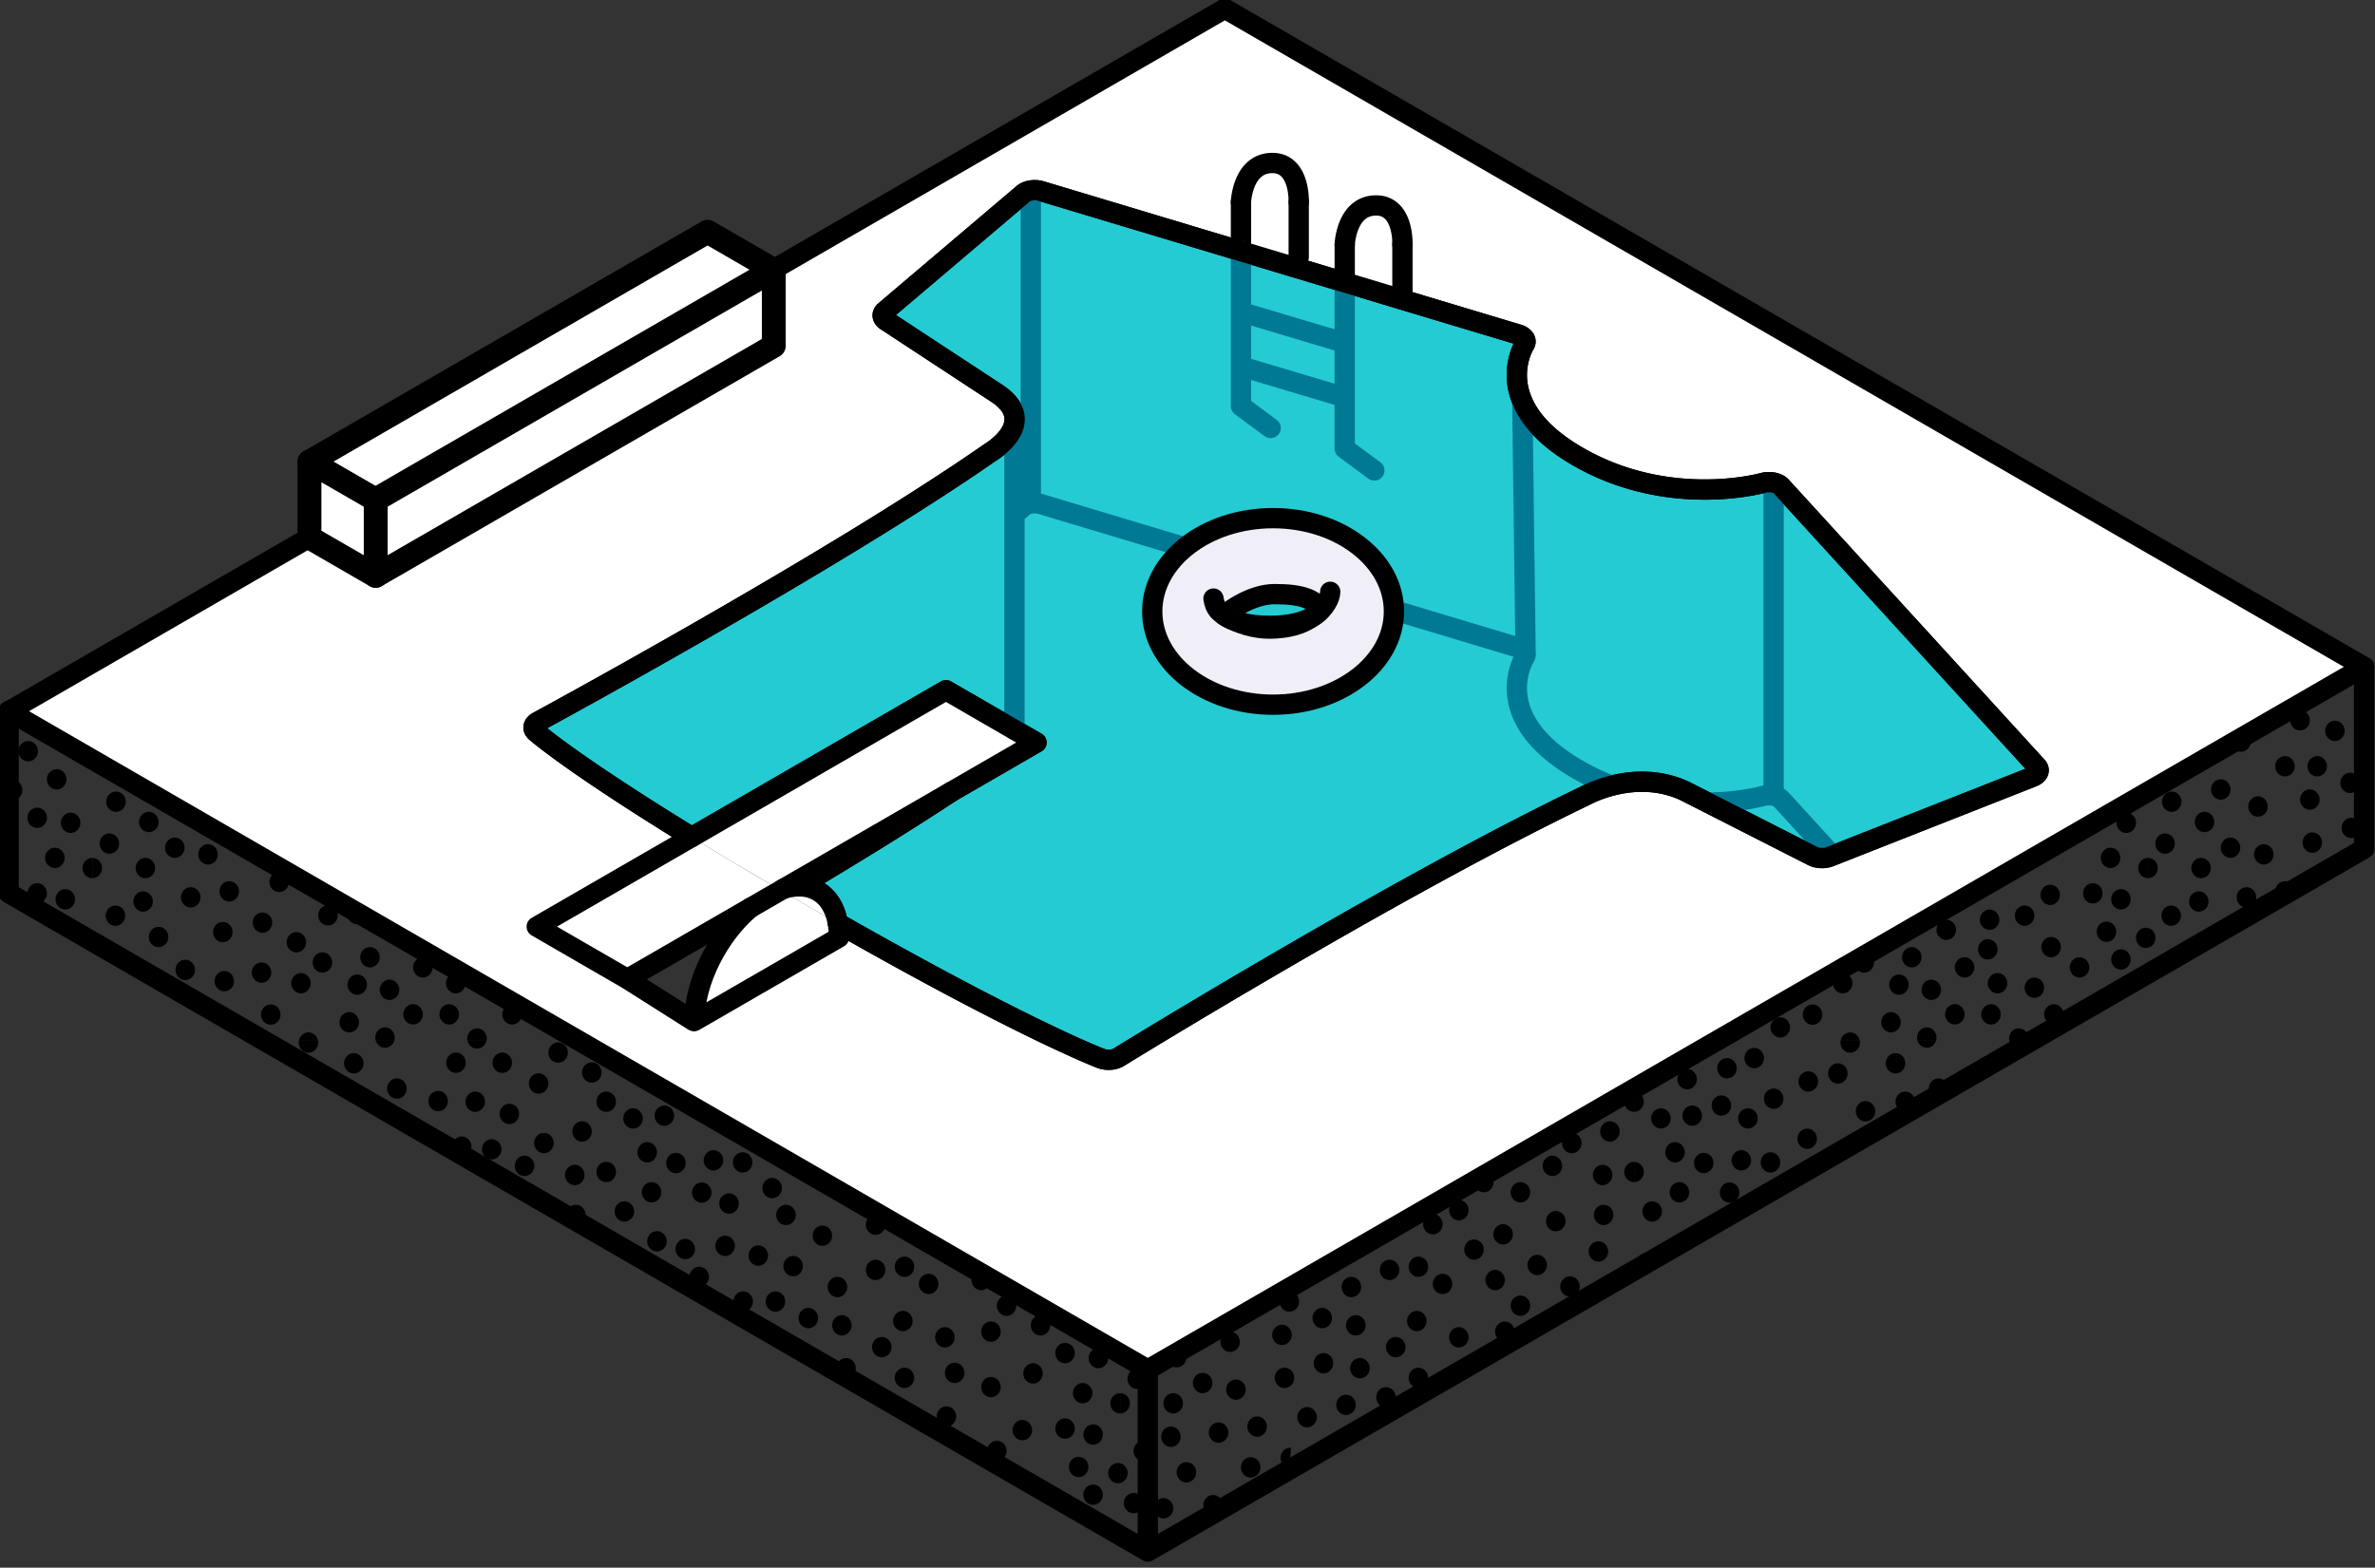
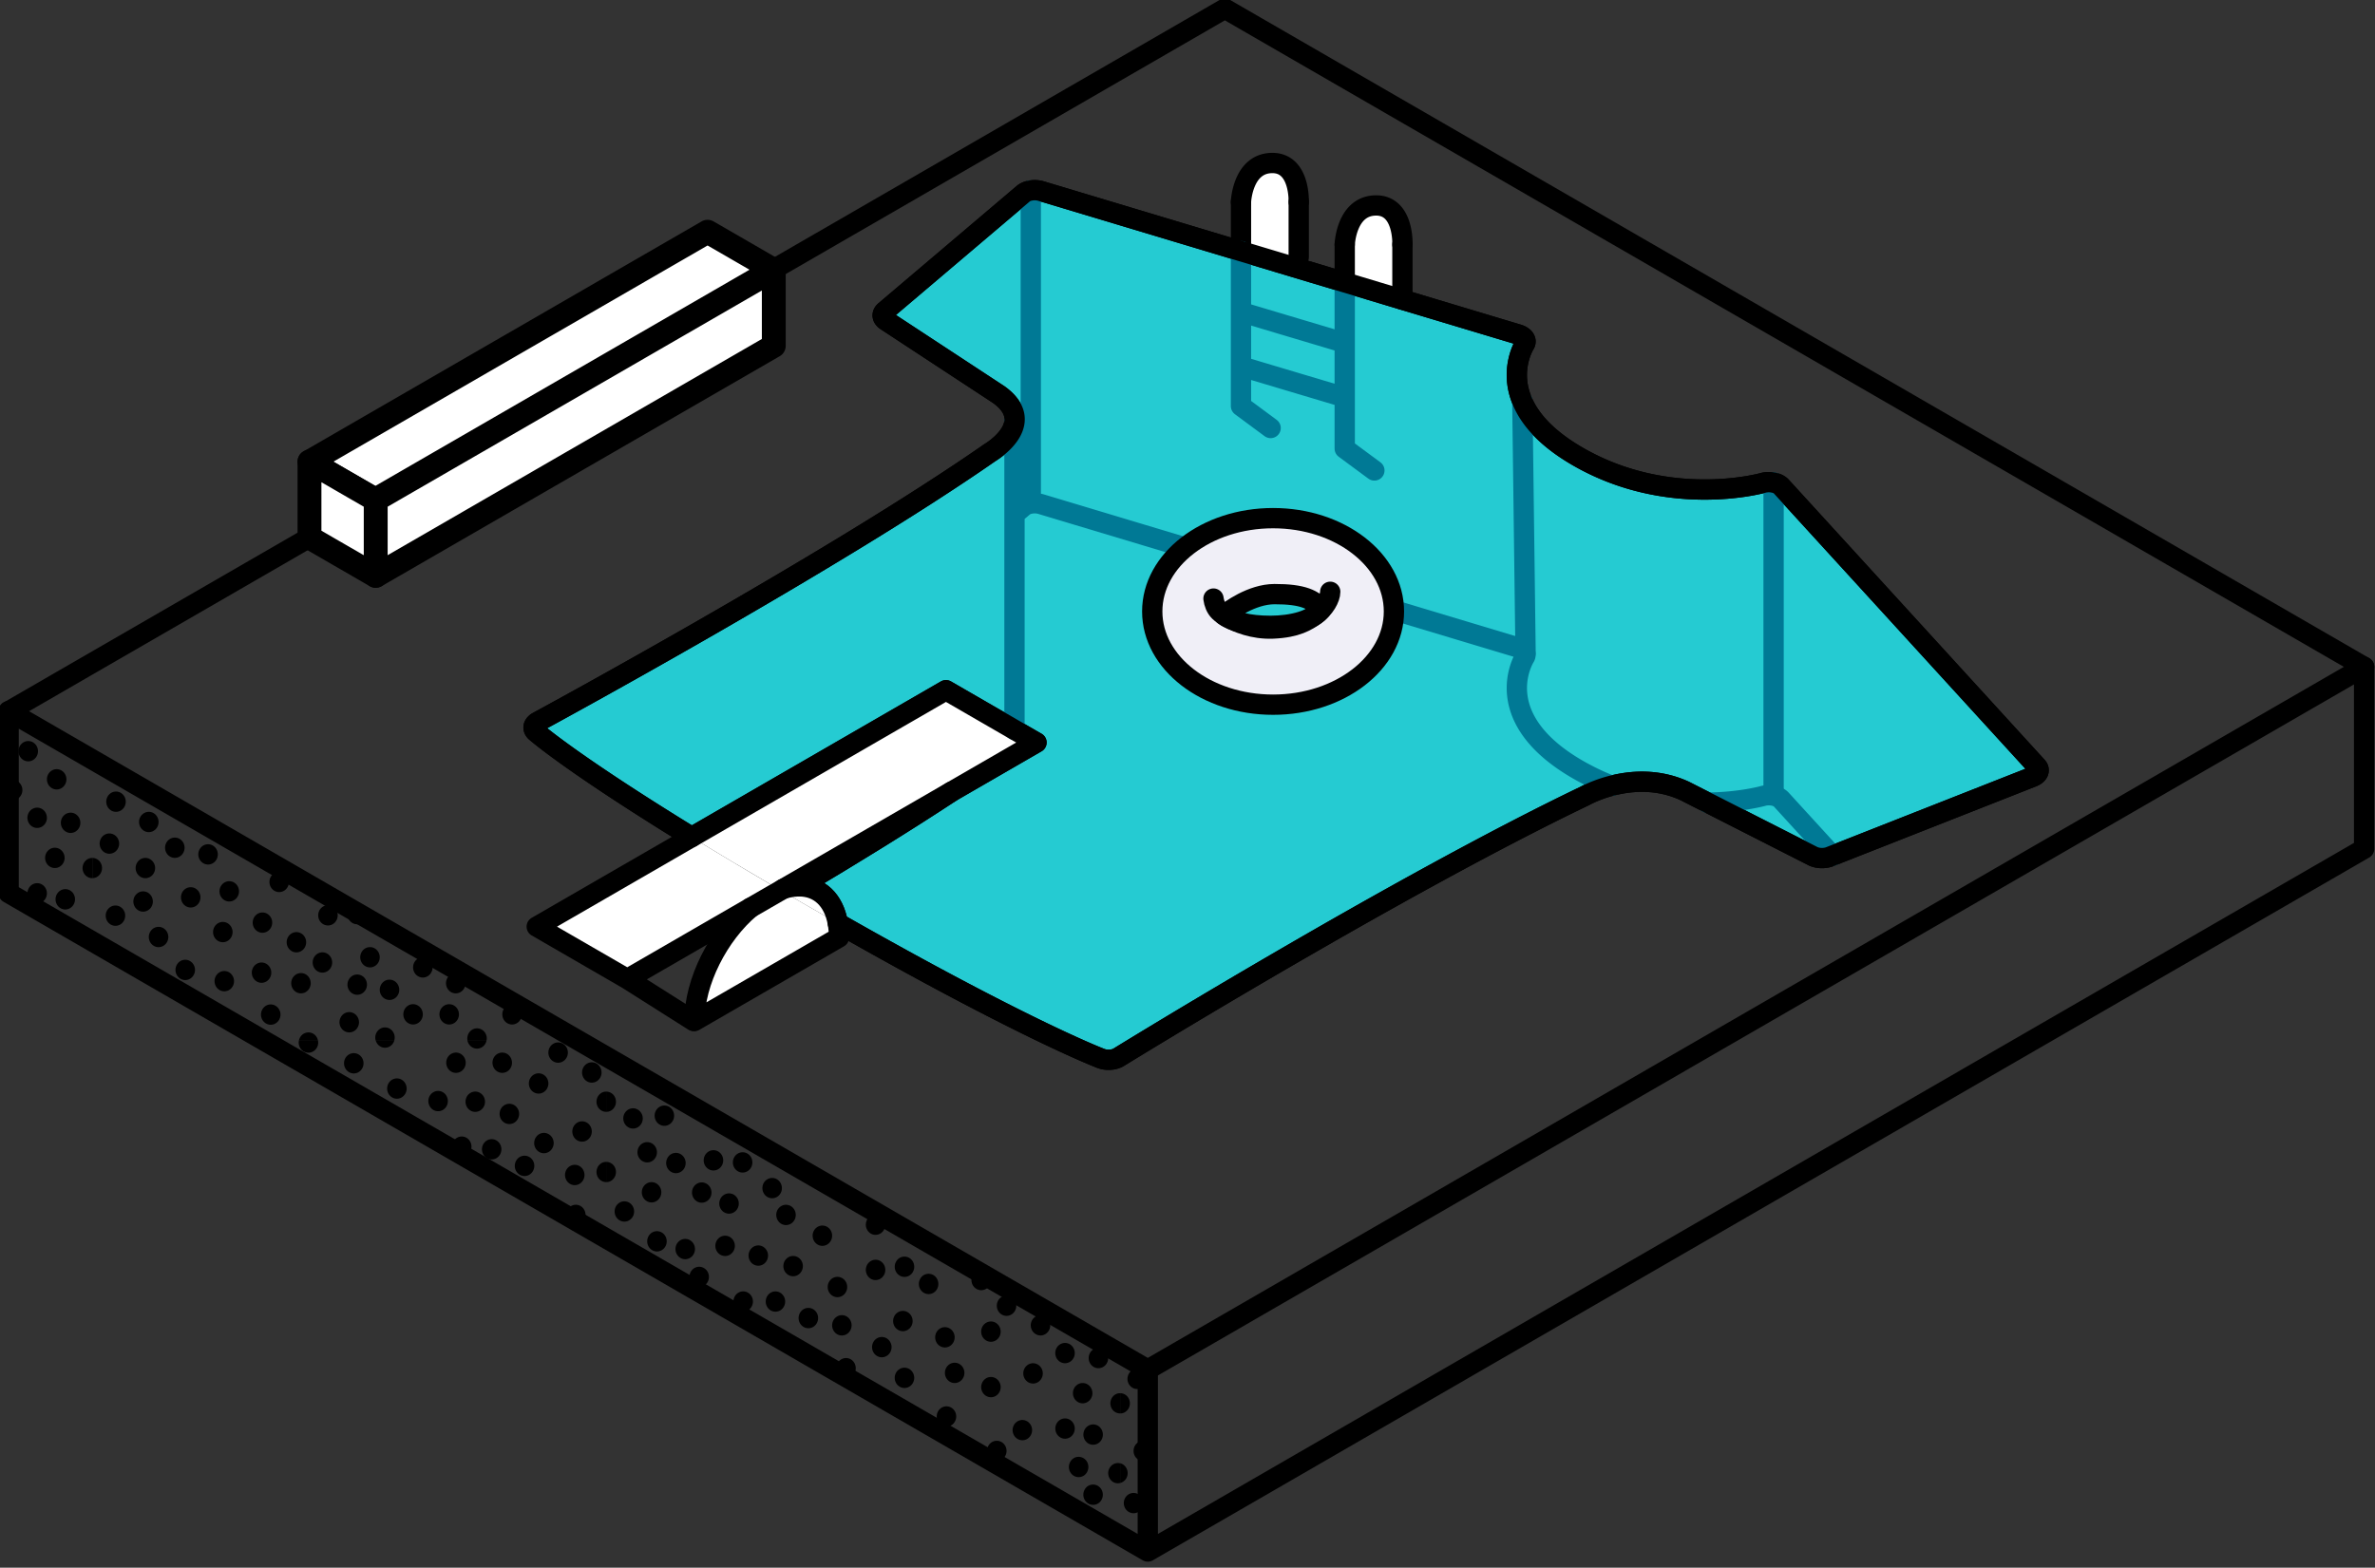
<svg xmlns="http://www.w3.org/2000/svg" width="468" height="309" fill="none">
  <rect width="100%" height="100%" fill="#333333" stroke="none" />
  <g clip-path="url(#a)">
    <mask id="b" width="240" height="175" x="226" y="131" maskUnits="userSpaceOnUse" style="mask-type:luminance">
-       <path fill="#fff" d="M226.176 305.816v-35.857l239.681-138.517V167.3" />
-     </mask>
+       </mask>
    <g fill="#000" mask="url(#b)">
      <path d="M446.697 142.058c1.062 0 1.922-.895 1.922-2s-.86-2.001-1.922-2.001c-1.061 0-1.922.896-1.922 2.001s.861 2 1.922 2ZM453.236 143.982c1.062 0 1.922-.895 1.922-2s-.86-2.001-1.922-2.001c-1.061 0-1.922.896-1.922 2.001s.861 2 1.922 2ZM460.1 146.06c1.061 0 1.922-.896 1.922-2.001s-.861-2.001-1.922-2.001c-1.062 0-1.922.896-1.922 2.001s.86 2.001 1.922 2.001ZM465.858 140.058c1.061 0 1.922-.896 1.922-2.001s-.861-2-1.922-2c-1.062 0-1.922.895-1.922 2s.86 2.001 1.922 2.001ZM457.787 132.2c.936-.519 2.101-.162 2.602.817.502.979.154 2.188-.782 2.708-.935.519-2.101.161-2.602-.818-.502-.979-.153-2.188.782-2.707ZM461.818 155.798c-.791-.732-.868-1.992-.162-2.826a1.864 1.864 0 0 1 2.713-.17c.799.732.867 1.992.161 2.826a1.862 1.862 0 0 1-2.712.17ZM453.884 159.102c-.791-.732-.868-1.992-.162-2.827a1.864 1.864 0 0 1 2.713-.17c.8.732.868 1.992.162 2.826a1.863 1.863 0 0 1-2.713.171ZM454.376 167.581c-.791-.732-.867-1.992-.161-2.827a1.863 1.863 0 0 1 2.712-.17c.8.732.868 1.992.162 2.826a1.863 1.863 0 0 1-2.713.171ZM463.34 165.197c1.061 0 1.922-.896 1.922-2.001s-.861-2-1.922-2c-1.062 0-1.922.895-1.922 2s.86 2.001 1.922 2.001ZM450.26 177.694c1.061 0 1.922-.895 1.922-2s-.861-2.001-1.922-2.001c-1.062 0-1.922.896-1.922 2.001s.86 2 1.922 2ZM446.084 170.407c1.062 0 1.922-.896 1.922-2.001s-.86-2-1.922-2c-1.061 0-1.922.895-1.922 2s.861 2.001 1.922 2.001ZM434.408 164.022c1.062 0 1.922-.896 1.922-2 0-1.105-.86-2.001-1.922-2.001-1.061 0-1.922.896-1.922 2.001 0 1.104.861 2 1.922 2ZM446.195 157.459c.799.723.885 1.983.196 2.817a1.863 1.863 0 0 1-2.705.205c-.799-.724-.884-1.984-.195-2.818a1.862 1.862 0 0 1 2.704-.204ZM438.865 154.096c.799.723.884 1.983.196 2.818a1.863 1.863 0 0 1-2.705.204c-.799-.724-.884-1.984-.195-2.818a1.862 1.862 0 0 1 2.704-.204ZM433.898 148.86c.493.979.136 2.188-.799 2.707-.936.52-2.101.145-2.594-.825-.493-.971-.136-2.188.799-2.708.936-.519 2.101-.144 2.594.826ZM457.873 149.524c.799.724.884 1.984.195 2.818a1.862 1.862 0 0 1-2.704.204c-.799-.723-.884-1.983-.196-2.817a1.863 1.863 0 0 1 2.705-.205ZM450.26 153.04c1.061 0 1.922-.895 1.922-2s-.861-2.001-1.922-2.001c-1.062 0-1.922.896-1.922 2.001s.86 2 1.922 2ZM426.754 188.974c.953.485 1.353 1.677.885 2.673-.468.996-1.616 1.405-2.568.919-.953-.485-1.353-1.677-.885-2.673.468-.996 1.616-1.404 2.568-.919ZM436.322 186.693c1.062 0 1.922-.896 1.922-2.001s-.86-2.001-1.922-2.001c-1.061 0-1.922.896-1.922 2.001s.861 2.001 1.922 2.001ZM442.666 178.877c1.062 0 1.922-.895 1.922-2s-.86-2.001-1.922-2.001c-1.061 0-1.922.896-1.922 2.001s.861 2 1.922 2ZM458.323 174.604c-.408-1.022.06-2.188 1.038-2.614l-1.038 2.614ZM439.527 169.096c1.062 0 1.922-.896 1.922-2.001s-.86-2-1.922-2c-1.061 0-1.922.895-1.922 2s.861 2.001 1.922 2.001ZM427.945 160.021c1.062 0 1.922-.896 1.922-2.001s-.86-2-1.922-2c-1.061 0-1.922.895-1.922 2s.861 2.001 1.922 2.001ZM431.992 170.254c.451-1.005 1.591-1.43 2.552-.962.961.468 1.377 1.66.927 2.656-.451.996-1.591 1.43-2.552.962-.961-.468-1.377-1.66-.927-2.656ZM424.893 165.435c.45-1.004 1.59-1.43 2.551-.962.961.468 1.378 1.66.927 2.656-.451.996-1.59 1.431-2.551.962-.961-.468-1.378-1.66-.927-2.656ZM434.528 179.21a1.857 1.857 0 0 1-2.704-.213c-.689-.843-.604-2.103.204-2.818a1.862 1.862 0 0 1 2.704.213c.689.843.604 2.102-.204 2.818ZM427.834 182.487c1.062 0 1.922-.896 1.922-2.001 0-1.104-.86-2-1.922-2-1.061 0-1.922.896-1.922 2 0 1.105.861 2.001 1.922 2.001ZM439.911 145.191c.528-.962 1.693-1.294 2.62-.749s1.241 1.771.723 2.724c-.519.954-1.693 1.294-2.62.749-.927-.544-1.241-1.77-.723-2.724ZM424.151 172.876c.944-.511 1.31-1.711.825-2.699a1.896 1.896 0 0 0-1.701-1.073v3.985c.298 0 .596-.06.885-.213h-.009ZM424.416 185.986c.595-.911.374-2.154-.502-2.784a1.816 1.816 0 0 0-.646-.289v3.882c.45-.111.867-.384 1.148-.809ZM355.623 201.182c-.629-.886-.459-2.137.392-2.801.85-.664 2.049-.477 2.687.409a2.053 2.053 0 0 1-.391 2.8c-.851.664-2.05.477-2.688-.408ZM349.27 203.71c-.63-.885-.459-2.137.391-2.801.85-.664 2.05-.476 2.687.409.638.885.46 2.137-.391 2.801-.85.664-2.049.476-2.687-.409ZM406.096 167.197c1.061 0 1.922-.895 1.922-2s-.861-2.001-1.922-2.001c-1.062 0-1.922.896-1.922 2.001s.86 2 1.922 2ZM398.953 182.487c1.062 0 1.922-.896 1.922-2.001 0-1.104-.86-2-1.922-2-1.061 0-1.922.896-1.922 2 0 1.105.861 2.001 1.922 2.001ZM404.174 188.685c1.061 0 1.922-.896 1.922-2.001s-.861-2.001-1.922-2.001c-1.062 0-1.922.896-1.922 2.001s.86 2.001 1.922 2.001ZM405.74 177.226c-.451 1.004-1.59 1.43-2.551.962-.961-.468-1.378-1.66-.927-2.656.451-.996 1.59-1.43 2.551-.962.961.468 1.378 1.66.927 2.656ZM390.158 188.319c-.629-.886-.459-2.137.392-2.801.85-.664 2.049-.477 2.687.408a2.054 2.054 0 0 1-.391 2.801c-.851.664-2.05.477-2.688-.408ZM390.516 182.478c-.629-.885-.459-2.136.391-2.8.851-.664 2.05-.477 2.688.408.637.886.459 2.137-.392 2.801-.85.664-2.049.477-2.687-.409ZM383.67 201.131c-.629-.886-.459-2.137.391-2.801.851-.664 2.05-.477 2.688.409a2.053 2.053 0 0 1-.391 2.8c-.851.664-2.05.477-2.688-.408ZM385.584 191.877c-.629-.885-.459-2.137.391-2.801.851-.664 2.05-.476 2.688.409a2.054 2.054 0 0 1-.391 2.801c-.851.664-2.05.476-2.688-.409ZM379.028 196.295c-.63-.885-.46-2.136.391-2.801.85-.664 2.049-.476 2.687.409a2.054 2.054 0 0 1-.391 2.801c-.85.664-2.05.477-2.687-.409ZM375.038 192.286c.952.485 1.352 1.677.884 2.673-.468.996-1.616 1.404-2.568.919-.953-.485-1.352-1.677-.885-2.673.468-.996 1.616-1.405 2.569-.919ZM373.473 199.701c.953.485 1.352 1.677.885 2.673-.468.996-1.616 1.404-2.569.919-.952-.485-1.352-1.677-.884-2.673.468-.996 1.616-1.405 2.568-.919ZM377.565 186.888c.952.485 1.352 1.677.884 2.673-.467.996-1.615 1.405-2.568.92-.952-.485-1.352-1.677-.884-2.673.467-.996 1.615-1.405 2.568-.92ZM364.527 192.439c.723.809.68 2.077-.102 2.826a1.868 1.868 0 0 1-2.713-.102c-.723-.809-.68-2.077.102-2.826a1.867 1.867 0 0 1 2.713.102ZM368.746 188.353c.723.808.68 2.077-.102 2.826a1.868 1.868 0 0 1-2.713-.102c-.723-.809-.681-2.077.102-2.827a1.868 1.868 0 0 1 2.713.103ZM384.36 181.482c.952.486 1.352 1.678.884 2.674-.467.996-1.615 1.404-2.568.919-.952-.485-1.352-1.677-.884-2.673.467-.996 1.615-1.405 2.568-.92ZM416.234 178.179c-.485-.979-.12-2.187.824-2.698.944-.511 2.101-.128 2.586.86.485.987.119 2.187-.825 2.698-.944.511-2.101.128-2.585-.86ZM415.4 196.517c.247-1.073 1.276-1.746 2.305-1.49l-2.305 1.49ZM410.697 201.037c.247-1.073 1.276-1.745 2.305-1.49l-2.305 1.49ZM404.719 201.939c1.061 0 1.922-.895 1.922-2s-.861-2.001-1.922-2.001c-1.062 0-1.922.896-1.922 2.001s.86 2 1.922 2ZM400.875 196.687c1.062 0 1.922-.896 1.922-2.001s-.86-2-1.922-2c-1.061 0-1.922.895-1.922 2s.861 2.001 1.922 2.001ZM409.779 192.686c1.062 0 1.922-.896 1.922-2.001s-.86-2-1.922-2c-1.061 0-1.922.895-1.922 2s.861 2.001 1.922 2.001ZM392.328 201.939c1.062 0 1.922-.895 1.922-2s-.86-2.001-1.922-2.001c-1.061 0-1.922.896-1.922 2.001s.861 2 1.922 2ZM393.621 195.801c1.062 0 1.922-.895 1.922-2s-.86-2.001-1.922-2.001c-1.061 0-1.922.896-1.922 2.001s.861 2 1.922 2ZM416.676 184.785a1.876 1.876 0 0 1-2.67.52c-.876-.622-1.098-1.865-.502-2.784a1.868 1.868 0 0 1 2.67-.519c.876.621 1.097 1.864.502 2.783ZM419.526 190.251a1.876 1.876 0 0 1-2.671.519c-.876-.621-1.097-1.864-.502-2.783a1.87 1.87 0 0 1 2.671-.52c.876.622 1.097 1.865.502 2.784ZM381.222 203.319c-.629-.886-1.837-1.073-2.687-.409a2.052 2.052 0 0 0-.714 2.094h3.708a2.036 2.036 0 0 0-.315-1.685h.008ZM365.429 203.702c-.952-.486-2.101-.068-2.568.919-.06.128-.102.256-.136.383h3.716a1.992 1.992 0 0 0-1.012-1.311v.009ZM422.383 169.326c-.944.511-1.31 1.711-.825 2.699a1.895 1.895 0 0 0 1.701 1.072v-3.984c-.298 0-.596.06-.885.213h.009ZM398.247 202.748c-1.029-.255-2.066.417-2.304 1.49a1.99 1.99 0 0 0-.026.775h3.785c.161-1.022-.46-2.018-1.446-2.265h-.009Z" />
      <path d="M421.244 183.73c-.595.911-.374 2.154.502 2.784a1.82 1.82 0 0 0 1.522.289v-3.882a1.889 1.889 0 0 0-2.024.817v-.008ZM415.885 171.097c1.061 0 1.922-.896 1.922-2.001s-.861-2.001-1.922-2.001c-1.062 0-1.922.896-1.922 2.001s.86 2.001 1.922 2.001ZM418.988 164.184c1.062 0 1.922-.896 1.922-2.001s-.86-2-1.922-2c-1.061 0-1.922.895-1.922 2s.861 2.001 1.922 2.001ZM411.496 159.434c.936-.52 2.101-.162 2.602.817.502.979.154 2.188-.782 2.707-.935.519-2.101.162-2.602-.817-.502-.979-.153-2.188.782-2.707ZM413.658 174.57c.799.724.884 1.983.196 2.818a1.863 1.863 0 0 1-2.705.204c-.799-.724-.884-1.983-.195-2.818a1.862 1.862 0 0 1 2.704-.204ZM340.817 237.064c1.061 0 1.922-.895 1.922-2s-.861-2.001-1.922-2.001c-1.062 0-1.922.896-1.922 2.001s.86 2 1.922 2ZM346.192 239.227c1.061 0 1.922-.896 1.922-2.001s-.861-2-1.922-2c-1.062 0-1.922.895-1.922 2s.86 2.001 1.922 2.001ZM359.024 227.07a1.865 1.865 0 0 1 2.705-.221c.799.715.901 1.983.212 2.817a1.87 1.87 0 0 1-2.704.222 2.064 2.064 0 0 1-.213-2.818ZM354.653 223.163a1.865 1.865 0 0 1 2.705-.222c.799.715.901 1.984.212 2.818a1.871 1.871 0 0 1-2.704.221 2.062 2.062 0 0 1-.213-2.817ZM392.744 207.711c.936-.519 2.101-.161 2.602.818.502.979.154 2.188-.782 2.707-.935.519-2.101.162-2.602-.817-.502-.979-.153-2.188.782-2.708ZM382.012 216.565c1.061 0 1.922-.896 1.922-2.001s-.861-2-1.922-2c-1.062 0-1.922.895-1.922 2s.86 2.001 1.922 2.001ZM375.438 219.162c1.061 0 1.922-.896 1.922-2.001s-.861-2.001-1.922-2.001c-1.062 0-1.922.896-1.922 2.001s.86 2.001 1.922 2.001ZM373.516 211.585c1.061 0 1.922-.896 1.922-2.001s-.861-2.001-1.922-2.001c-1.062 0-1.922.896-1.922 2.001s.86 2.001 1.922 2.001ZM367.324 227.028c1.062 0 1.922-.896 1.922-2.001s-.86-2.001-1.922-2.001c-1.061 0-1.922.896-1.922 2.001s.861 2.001 1.922 2.001ZM367.606 221.034c1.061 0 1.922-.895 1.922-2s-.861-2.001-1.922-2.001c-1.062 0-1.922.896-1.922 2.001s.86 2 1.922 2ZM360.836 213.041a2.053 2.053 0 0 1-.077-2.827c.732-.8 1.939-.843 2.713-.076.774.766.808 2.026.077 2.826-.732.8-1.939.843-2.713.077ZM345.672 210.563c1.061 0 1.922-.896 1.922-2 0-1.105-.861-2.001-1.922-2.001-1.062 0-1.922.896-1.922 2.001 0 1.104.86 2 1.922 2ZM343.129 230.714c1.062 0 1.922-.896 1.922-2.001s-.86-2-1.922-2c-1.061 0-1.922.895-1.922 2s.861 2.001 1.922 2.001ZM348.877 231.122c1.062 0 1.922-.895 1.922-2s-.86-2.001-1.922-2.001c-1.061 0-1.922.896-1.922 2.001s.861 2 1.922 2ZM340.951 218.761c-.451 1.005-1.59 1.43-2.551.962-.961-.468-1.378-1.66-.927-2.656.451-.996 1.59-1.43 2.551-.962.961.468 1.378 1.66.927 2.656ZM329.019 221.298c-.45 1.005-1.59 1.43-2.551.962-.961-.468-1.378-1.66-.927-2.656.451-.996 1.59-1.43 2.551-.962.961.468 1.378 1.66.927 2.656ZM346.174 221.298c-.451 1.005-1.591 1.43-2.552.962-.961-.468-1.377-1.66-.927-2.656.451-.996 1.591-1.43 2.552-.962.961.468 1.378 1.66.927 2.656ZM339.055 209.048c.8-.724 2.016-.63 2.705.213.689.843.604 2.102-.204 2.818a1.864 1.864 0 0 1-2.705-.213c-.689-.843-.604-2.103.204-2.818ZM356.328 215.169c1.062 0 1.922-.896 1.922-2.001s-.86-2-1.922-2c-1.061 0-1.922.895-1.922 2s.861 2.001 1.922 2.001ZM350.765 215.05c.8.723.885 1.983.196 2.817a1.862 1.862 0 0 1-2.704.205c-.8-.724-.885-1.984-.196-2.818a1.862 1.862 0 0 1 2.704-.204ZM330.934 237.013c1.061 0 1.922-.895 1.922-2s-.861-2.001-1.922-2.001c-1.062 0-1.922.896-1.922 2.001s.86 2 1.922 2ZM333.459 221.911c1.062 0 1.922-.896 1.922-2.001 0-1.104-.86-2-1.922-2-1.061 0-1.922.896-1.922 2 0 1.105.861 2.001 1.922 2.001ZM332.455 214.718c1.062 0 1.922-.896 1.922-2.001s-.86-2-1.922-2c-1.061 0-1.922.895-1.922 2s.861 2.001 1.922 2.001ZM331.496 228.466a1.87 1.87 0 0 1-2.713.145c-.791-.741-.851-2.001-.145-2.826a1.862 1.862 0 0 1 2.713-.145c.791.74.85 2 .145 2.826ZM337.15 230.586a1.87 1.87 0 0 1-2.713.145c-.791-.741-.85-2.001-.145-2.827a1.863 1.863 0 0 1 2.713-.144c.791.74.851 2 .145 2.826ZM335.713 245.688c.272-1.072 1.318-1.711 2.347-1.43l-2.347 1.43ZM331.996 246.676c1.062 0 1.922-.896 1.922-2.001s-.86-2-1.922-2c-1.061 0-1.922.895-1.922 2s.861 2.001 1.922 2.001ZM325.576 240.793c1.062 0 1.922-.896 1.922-2 0-1.105-.86-2.001-1.922-2.001-1.061 0-1.922.896-1.922 2.001 0 1.104.861 2 1.922 2ZM324.479 250.924c1.061 0 1.922-.896 1.922-2.001s-.861-2-1.922-2c-1.062 0-1.922.895-1.922 2s.86 2.001 1.922 2.001ZM322.88 218.94c.944-.511 1.31-1.711.825-2.699a1.895 1.895 0 0 0-1.701-1.072v3.984c.298 0 .595-.06.884-.213h-.008ZM322.88 232.791c.944-.511 1.31-1.711.825-2.699a1.895 1.895 0 0 0-1.701-1.072v3.984c.298 0 .595-.06.884-.213h-.008ZM378.141 205.711c.629.885 1.837 1.072 2.687.408.366-.289.604-.681.706-1.115h-3.708c.06.247.162.485.323.707h-.008ZM363.752 207.294c.952.485 2.1.068 2.568-.919.204-.443.238-.928.128-1.362h-3.717c-.221.902.187 1.864 1.021 2.29v-.009ZM335.202 206.749c1.029.094 1.931-.689 2.058-1.745h-3.801c.111.92.825 1.66 1.743 1.745ZM397.371 206.639c1.029.255 2.067-.417 2.305-1.49.008-.051.008-.094.017-.145h-3.785c.119.775.672 1.439 1.454 1.635h.009ZM257.557 251.562c1.061 0 1.922-.895 1.922-2s-.861-2.001-1.922-2.001c-1.062 0-1.922.896-1.922 2.001s.86 2 1.922 2ZM285.767 239.457c-.485-.979-.119-2.188.825-2.699.944-.511 2.1-.128 2.585.86.485.988.119 2.188-.825 2.699-.944.51-2.101.127-2.585-.86ZM280.648 242.215c-.485-.979-.119-2.188.825-2.699.944-.51 2.1-.127 2.585.86.485.988.119 2.188-.825 2.699-.944.511-2.101.128-2.585-.86ZM296.193 245.297c1.062 0 1.923-.896 1.923-2.001s-.861-2-1.923-2c-1.061 0-1.922.895-1.922 2s.861 2.001 1.922 2.001ZM290.461 248.31c1.062 0 1.922-.895 1.922-2s-.86-2.001-1.922-2.001c-1.061 0-1.922.896-1.922 2.001s.861 2 1.922 2ZM272.101 242.317c-.485-.979-.119-2.188.825-2.698.944-.511 2.1-.128 2.585.859.485.988.119 2.188-.825 2.699-.944.511-2.101.128-2.585-.86ZM272.101 251.23c-.485-.979-.119-2.187.825-2.698.944-.511 2.1-.128 2.585.86.485.987.119 2.188-.825 2.698-.944.511-2.101.128-2.585-.86ZM275.033 267.533c1.062 0 1.922-.896 1.922-2 0-1.105-.86-2.001-1.922-2.001-1.061 0-1.922.896-1.922 2.001 0 1.104.861 2 1.922 2ZM279.184 262.391c1.061 0 1.922-.896 1.922-2.001 0-1.104-.861-2-1.922-2-1.062 0-1.922.896-1.922 2 0 1.105.86 2.001 1.922 2.001ZM281.09 250.822a1.875 1.875 0 0 1-2.67.519c-.876-.621-1.097-1.864-.502-2.784a1.869 1.869 0 0 1 2.67-.519c.876.622 1.097 1.864.502 2.784ZM285.844 254.21a1.875 1.875 0 0 1-2.67.519c-.876-.621-1.098-1.864-.502-2.783a1.868 1.868 0 0 1 2.67-.52c.876.622 1.097 1.865.502 2.784ZM265.458 262.153c-.485-.979-.119-2.188.825-2.699.944-.511 2.101-.128 2.585.86.485.987.119 2.188-.825 2.698-.944.511-2.1.128-2.585-.859ZM266.275 270.606c-.485-.979-.12-2.188.824-2.698.944-.511 2.101-.128 2.586.859.485.988.119 2.188-.825 2.699-.944.511-2.101.128-2.585-.86ZM265.017 255.181a2.063 2.063 0 0 1-.162-2.827 1.864 1.864 0 0 1 2.713-.17c.799.732.868 1.992.162 2.826a1.863 1.863 0 0 1-2.713.171ZM259.275 261.301c-.791-.732-.868-1.992-.162-2.826a1.864 1.864 0 0 1 2.713-.17c.799.732.867 1.992.161 2.826a1.863 1.863 0 0 1-2.712.17ZM251.341 264.613c-.791-.732-.868-1.992-.162-2.826a1.863 1.863 0 0 1 2.713-.17c.8.732.868 1.992.162 2.826a1.864 1.864 0 0 1-2.713.17ZM251.833 273.084c-.791-.733-.867-1.992-.161-2.827a1.863 1.863 0 0 1 2.712-.17c.8.732.868 1.992.162 2.826a1.863 1.863 0 0 1-2.713.171ZM260.797 270.708c1.062 0 1.922-.895 1.922-2s-.86-2.001-1.922-2.001c-1.061 0-1.922.896-1.922 2.001s.861 2 1.922 2ZM247.717 283.197c1.061 0 1.922-.895 1.922-2s-.861-2.001-1.922-2.001c-1.062 0-1.922.896-1.922 2.001s.86 2 1.922 2ZM243.541 275.91c1.062 0 1.922-.896 1.922-2.001s-.86-2-1.922-2c-1.061 0-1.922.895-1.922 2s.861 2.001 1.922 2.001ZM231.865 269.534c1.062 0 1.922-.896 1.922-2.001s-.86-2.001-1.922-2.001c-1.061 0-1.922.896-1.922 2.001s.861 2.001 1.922 2.001ZM243.652 262.97c.8.724.885 1.984.196 2.818a1.863 1.863 0 0 1-2.705.204c-.799-.723-.884-1.983-.195-2.818a1.862 1.862 0 0 1 2.704-.204ZM236.322 259.607c.799.724.884 1.984.196 2.818a1.863 1.863 0 0 1-2.705.204c-.799-.723-.884-1.983-.195-2.817a1.862 1.862 0 0 1 2.704-.205ZM255.33 255.036c.799.723.884 1.983.195 2.818a1.862 1.862 0 0 1-2.704.204c-.799-.724-.884-1.984-.196-2.818a1.863 1.863 0 0 1 2.705-.204ZM247.717 258.543c1.061 0 1.922-.896 1.922-2 0-1.105-.861-2.001-1.922-2.001-1.062 0-1.922.896-1.922 2.001 0 1.104.86 2 1.922 2ZM265.236 278.915c1.062 0 1.922-.896 1.922-2.001 0-1.104-.86-2-1.922-2-1.061 0-1.922.896-1.922 2 0 1.105.861 2.001 1.922 2.001ZM285.928 264.792c-.629-.885-.459-2.137.391-2.801.851-.664 2.05-.477 2.688.409a2.055 2.055 0 0 1-.392 2.801c-.85.664-2.049.476-2.687-.409ZM224.287 306.131c.468-.996 1.616-1.404 2.568-.919l-2.568.919ZM232.664 304.114c.085-1.098 1.021-1.916 2.075-1.822l-2.075 1.822ZM239.043 298.683c1.062 0 1.922-.896 1.922-2.001s-.86-2.001-1.922-2.001c-1.061 0-1.922.896-1.922 2.001s.861 2.001 1.922 2.001ZM233.787 292.204c1.062 0 1.922-.896 1.922-2.001 0-1.104-.86-2-1.922-2-1.061 0-1.922.896-1.922 2 0 1.105.861 2.001 1.922 2.001ZM227.512 298.095c-.425-1.013.025-2.188.995-2.631.969-.442 2.101.026 2.526 1.039.425 1.013-.026 2.188-.995 2.631-.97.442-2.101-.026-2.526-1.039ZM240.123 284.381c1.062 0 1.922-.896 1.922-2.001s-.86-2.001-1.922-2.001c-1.061 0-1.922.896-1.922 2.001s.861 2.001 1.922 2.001ZM257.557 281.35c1.061 0 1.922-.896 1.922-2.001s-.861-2-1.922-2c-1.062 0-1.922.895-1.922 2s.86 2.001 1.922 2.001ZM246.451 291.234c1.062 0 1.922-.896 1.922-2.001s-.86-2.001-1.922-2.001c-1.061 0-1.922.896-1.922 2.001s.861 2.001 1.922 2.001ZM254.113 289.36c-1.055-.085-1.854-1.038-1.769-2.145.085-1.106.995-1.932 2.058-1.847M296.533 264.477c1.062 0 1.922-.896 1.922-2.001s-.86-2-1.922-2c-1.061 0-1.922.895-1.922 2s.861 2.001 1.922 2.001ZM289.389 272.607c1.061 0 1.922-.896 1.922-2.001s-.861-2-1.922-2c-1.062 0-1.922.895-1.922 2s.86 2.001 1.922 2.001ZM315.532 223.946c-.484-.979-.119-2.188.825-2.699.944-.51 2.101-.127 2.586.86.484.988.119 2.188-.825 2.699-.944.511-2.101.128-2.586-.86ZM273.111 277.417c1.062 0 1.922-.896 1.922-2.001s-.86-2-1.922-2c-1.061 0-1.922.895-1.922 2s.861 2.001 1.922 2.001ZM279.498 273.586c1.062 0 1.922-.896 1.922-2.001s-.86-2-1.922-2c-1.061 0-1.922.895-1.922 2s.861 2.001 1.922 2.001ZM314.095 232.519c-.485-.979-.119-2.188.825-2.699.944-.511 2.1-.128 2.585.86.485.987.119 2.188-.825 2.698-.944.511-2.1.128-2.585-.859ZM314.29 240.393c-.485-.979-.119-2.188.825-2.698.944-.511 2.101-.128 2.585.86.485.987.12 2.187-.824 2.698-.944.511-2.101.128-2.586-.86ZM321.111 215.382c-.944.511-1.309 1.711-.825 2.698a1.895 1.895 0 0 0 1.701 1.073v-3.984c-.297 0-.595.06-.884.213h.008ZM321.111 229.233c-.944.51-1.309 1.711-.825 2.698a1.895 1.895 0 0 0 1.701 1.073v-3.984c-.297 0-.595.059-.884.213h.008ZM321.996 253.086c-.298 0-.596.06-.885.213l.885-.213ZM308.448 226.806c-.791-.732-.867-1.992-.161-2.826a1.863 1.863 0 0 1 2.713-.17c.799.732.867 1.992.161 2.826a1.864 1.864 0 0 1-2.713.17ZM304.63 231.301c-.791-.732-.867-1.992-.162-2.826a1.864 1.864 0 0 1 2.713-.17c.8.732.868 1.992.162 2.826a1.864 1.864 0 0 1-2.713.17ZM306.568 242.7c1.062 0 1.922-.895 1.922-2s-.86-2.001-1.922-2.001c-1.061 0-1.922.896-1.922 2.001s.861 2 1.922 2ZM300.683 225.027c.8.724.885 1.984.196 2.818a1.862 1.862 0 0 1-2.704.204c-.8-.723-.885-1.983-.196-2.817a1.862 1.862 0 0 1 2.704-.205ZM299.604 237.014c1.061 0 1.922-.896 1.922-2.001s-.861-2.001-1.922-2.001c-1.062 0-1.922.896-1.922 2.001s.86 2.001 1.922 2.001ZM294.127 233.855c-.451 1.005-1.59 1.43-2.551.962-.961-.468-1.378-1.66-.927-2.656.45-.996 1.59-1.43 2.551-.962.961.468 1.378 1.66.927 2.656ZM295.461 250.515c.953.486 1.353 1.678.885 2.674-.468.996-1.616 1.404-2.568.919-.953-.485-1.353-1.677-.885-2.673.468-.996 1.616-1.405 2.568-.92ZM304.545 262.025c-.425-1.013.026-2.188.995-2.63.97-.443 2.101.025 2.526 1.038M309.375 255.581c1.062 0 1.922-.896 1.922-2.001s-.86-2-1.922-2c-1.061 0-1.922.895-1.922 2s.861 2.001 1.922 2.001ZM302.912 251.341c1.062 0 1.922-.896 1.922-2.001 0-1.104-.86-2-1.922-2-1.061 0-1.922.896-1.922 2 0 1.105.861 2.001 1.922 2.001ZM314.971 248.676c1.061 0 1.922-.895 1.922-2s-.861-2.001-1.922-2.001c-1.062 0-1.922.896-1.922 2.001s.86 2 1.922 2ZM299.604 259.369c1.061 0 1.922-.896 1.922-2 0-1.105-.861-2.001-1.922-2.001-1.062 0-1.922.896-1.922 2.001 0 1.104.86 2 1.922 2ZM236.985 274.607c1.061 0 1.922-.895 1.922-2s-.861-2.001-1.922-2.001c-1.062 0-1.923.896-1.923 2.001s.861 2 1.923 2ZM225.402 265.532c1.062 0 1.922-.895 1.922-2s-.86-2.001-1.922-2.001c-1.061 0-1.922.896-1.922 2.001s.861 2 1.922 2ZM229.449 275.757c.451-1.005 1.591-1.43 2.552-.962.961.468 1.377 1.66.927 2.656-.451.996-1.591 1.43-2.552.962-.961-.468-1.377-1.66-.927-2.656ZM222.35 270.947c.45-1.005 1.59-1.431 2.551-.962.961.468 1.378 1.66.927 2.656-.451.996-1.59 1.43-2.551.962-.961-.468-1.378-1.66-.927-2.656ZM231.985 284.713a1.857 1.857 0 0 1-2.704-.213c-.689-.843-.604-2.103.204-2.818a1.862 1.862 0 0 1 2.704.213c.689.842.604 2.102-.204 2.818ZM225.291 287.99c1.062 0 1.922-.896 1.922-2.001s-.86-2-1.922-2c-1.061 0-1.922.895-1.922 2s.861 2.001 1.922 2.001Z" />
    </g>
-     <path fill="#fff" d="m336.504 158.207.11.052 20.598 10.479c.935.477 2.313.528 3.334.128l.544-.213 39.452-15.536c1.14-.452 1.514-1.32.868-2.026l-50.423-55.217c-.332-.357-.876-.62-1.497-.74a4.503 4.503 0 0 0-2.101.051c-.757.213-18.803 5.006-36.484-5.21-6.319-3.652-9.482-7.466-10.928-10.888-2.594-6.104.281-10.923.468-11.238.467-.74-.094-1.575-1.31-1.94l-22.783-6.845V48.176s.314-7.68-5.18-7.68c-5.893 0-6.191 7.68-6.191 7.68v7.338l-.034.12-9.644-2.895.612-2.043V39.799s.307-7.67-5.187-7.67c-5.894 0-6.192 7.67-6.192 7.67v9.705l-39.392-11.842a4.525 4.525 0 0 0-2.024-.11c-.578.093-1.106.306-1.471.612L174.4 61.286c-.697.587-.612 1.379.213 1.924l22.188 14.566c2.577 1.856 3.3 3.703 3.104 5.354-.374 3.32-4.456 5.84-4.711 6.002a2.889 2.889 0 0 0-.136.085c-30.991 21.573-88.489 52.73-89.068 53.045-.961.52-1.131 1.363-.408 2.01.357.306 7.374 6.401 30.718 20.729l-30.539 17.648 17.842 10.317 13.063 8.275h.179l28.481-16.456a16.2 16.2 0 0 0-.23-2.809c36.348 20.687 51.214 26.416 51.861 26.663 1.114.417 2.576.315 3.478-.238.544-.332 54.445-33.567 91.78-51.479l.153-.077c.179-.093 2.177-1.191 5.205-1.975h.017c3.742-.97 9.048-1.447 14.415 1.047l4.499 2.29Zm129.352-26.765L226.175 269.959 1.735 140.185 241.363 1.703l224.492 129.739Z" />
    <path fill="#25CBD2" stroke="#000" stroke-linecap="round" stroke-linejoin="round" stroke-width="4" d="m400.543 153.117-39.453 15.536-.544.213c-1.02.4-2.398.349-3.334-.128l-20.597-10.479-.111-.051-4.499-2.29c-5.366-2.495-10.673-2.018-14.415-1.048h-.017c-3.027.784-5.026 1.882-5.205 1.975l-.153.077c-37.334 17.912-91.235 51.147-91.78 51.479-.901.553-2.364.655-3.478.238-.646-.247-15.512-5.976-51.86-26.663-.817-4.657-3.7-7.27-7.629-7.27 10.393-6.181 20.913-12.651 30.03-18.669l16.745-9.68-4.337-2.503-13.506-7.806-50.099 28.953c-23.345-14.328-30.361-20.423-30.718-20.729-.723-.647-.553-1.49.408-2.009.578-.315 58.077-31.473 89.067-53.046.051-.034.094-.06.136-.085.255-.162 4.337-2.681 4.712-6.002.195-1.651-.528-3.498-3.105-5.354L174.613 63.21c-.825-.545-.91-1.337-.212-1.924l27.248-23.122c.366-.306.893-.519 1.471-.613a4.525 4.525 0 0 1 2.024.111l39.393 11.842 10.767 3.235 9.644 2.894.17.051 11.234 3.38 22.783 6.845c1.217.366 1.778 1.2 1.31 1.94-.187.316-3.061 5.134-.468 11.238 1.446 3.422 4.61 7.236 10.929 10.888 17.68 10.216 35.727 5.423 36.484 5.21a4.499 4.499 0 0 1 2.1-.051c.621.12 1.165.383 1.497.74l50.423 55.217c.646.706.272 1.575-.867 2.026Z" />
    <path fill="#fff" d="M276.352 48.176v10.888l-11.235-3.38-.17-.05.034-.12v-7.338s.298-7.68 6.192-7.68c5.493 0 5.179 7.68 5.179 7.68ZM255.916 39.799v10.897l-.612 2.043-10.767-3.235v-9.705s.298-7.67 6.191-7.67c5.494 0 5.188 7.67 5.188 7.67Z" />
    <mask id="c" width="226" height="166" x="1" y="140" maskUnits="userSpaceOnUse" style="mask-type:luminance">
      <path fill="#fff" d="M226.176 269.959v35.857L1.701 176.025v-35.857l.034.017 224.441 129.774Z" />
    </mask>
    <g fill="#000" mask="url(#c)">
      <path d="M226.85 305.203c.953.486 1.352 1.678.885 2.674-.468.996-1.616 1.404-2.569.919-.952-.485-1.352-1.677-.884-2.673.468-.996 1.616-1.405 2.568-.92ZM224.213 294.477c.953.485 1.353 1.677.885 2.673-.468.996-1.616 1.405-2.568.919-.953-.485-1.353-1.677-.885-2.673.468-.996 1.616-1.404 2.568-.919ZM225.404 265.532c1.062 0 1.922-.895 1.922-2s-.86-2.001-1.922-2.001c-1.061 0-1.922.896-1.922 2.001s.861 2 1.922 2ZM222.352 270.947c.45-1.005 1.59-1.431 2.551-.962.961.468 1.378 1.66.927 2.656-.451.996-1.59 1.43-2.551.962-.961-.468-1.378-1.66-.927-2.656ZM225.293 287.99c1.062 0 1.922-.896 1.922-2.001s-.86-2-1.922-2c-1.061 0-1.922.895-1.922 2s.861 2.001 1.922 2.001ZM221.61 278.387c.944-.511 1.31-1.711.825-2.699a1.895 1.895 0 0 0-1.701-1.072v3.984c.298 0 .596-.06.885-.213h-.009ZM221.169 300.913a1.967 1.967 0 0 0-.442-.051v3.992c.867 0 1.658-.613 1.871-1.541.246-1.072-.4-2.153-1.429-2.4ZM221.875 291.497c.595-.911.374-2.153-.502-2.783a1.819 1.819 0 0 0-.646-.29v3.882c.45-.111.867-.383 1.148-.809ZM142.885 247.57c1.061 0 1.922-.896 1.922-2.001s-.861-2.001-1.922-2.001c-1.062 0-1.922.896-1.922 2.001s.86 2.001 1.922 2.001ZM149.424 249.485c1.061 0 1.922-.896 1.922-2.001 0-1.104-.861-2-1.922-2-1.062 0-1.922.896-1.922 2 0 1.105.86 2.001 1.922 2.001ZM138.283 237.064c1.062 0 1.922-.895 1.922-2s-.86-2.001-1.922-2.001c-1.061 0-1.922.896-1.922 2.001s.861 2 1.922 2ZM143.658 239.227c1.062 0 1.922-.896 1.922-2.001s-.86-2-1.922-2c-1.061 0-1.922.895-1.922 2s.861 2.001 1.922 2.001ZM156.287 251.562c1.062 0 1.922-.895 1.922-2s-.86-2.001-1.922-2.001c-1.061 0-1.922.896-1.922 2.001s.861 2 1.922 2ZM162.053 245.569c1.061 0 1.922-.896 1.922-2.001 0-1.104-.861-2-1.922-2-1.062 0-1.922.896-1.922 2 0 1.105.86 2.001 1.922 2.001ZM156.491 227.07a1.865 1.865 0 0 1 2.705-.221c.799.715.901 1.983.212 2.817-.689.835-1.905.937-2.704.222a2.062 2.062 0 0 1-.213-2.818ZM152.112 223.163a1.865 1.865 0 0 1 2.705-.222c.799.715.901 1.984.212 2.818a1.871 1.871 0 0 1-2.704.221 2.062 2.062 0 0 1-.213-2.817ZM153.975 237.711c.935-.519 2.1-.161 2.602.818.502.979.153 2.188-.782 2.707-.936.519-2.101.162-2.603-.817-.502-.979-.153-2.188.783-2.708ZM151.244 232.425c.936-.52 2.101-.162 2.603.817.501.979.153 2.188-.783 2.707-.935.52-2.101.162-2.602-.817-.502-.979-.153-2.188.782-2.707ZM168.176 235.226c1.061 0 1.922-.896 1.922-2.001s-.861-2.001-1.922-2.001c-1.062 0-1.922.896-1.922 2.001s.86 2.001 1.922 2.001ZM179.376 242.215c-.485-.979-.119-2.188.825-2.699.944-.511 2.101-.127 2.585.86.485.988.119 2.188-.825 2.699-.944.51-2.1.127-2.585-.86ZM194.922 245.297c1.061 0 1.922-.896 1.922-2.001s-.861-2.001-1.922-2.001-1.922.896-1.922 2.001.861 2.001 1.922 2.001ZM189.199 248.31c1.062 0 1.922-.895 1.922-2s-.86-2.001-1.922-2.001c-1.061 0-1.922.896-1.922 2.001s.861 2 1.922 2ZM170.829 242.317c-.485-.979-.119-2.188.825-2.699.944-.511 2.101-.127 2.586.86.484.988.119 2.188-.825 2.699-.944.511-2.101.127-2.586-.86ZM170.829 251.23c-.485-.979-.119-2.188.825-2.698.944-.511 2.101-.128 2.586.859.484.988.119 2.188-.825 2.699-.944.511-2.101.128-2.586-.86ZM173.764 267.533c1.061 0 1.922-.896 1.922-2.001s-.861-2-1.922-2c-1.062 0-1.922.895-1.922 2s.86 2.001 1.922 2.001ZM177.914 262.391c1.062 0 1.922-.896 1.922-2.001s-.86-2-1.922-2c-1.061 0-1.922.895-1.922 2s.861 2.001 1.922 2.001ZM179.819 250.822a1.877 1.877 0 0 1-2.671.519c-.876-.622-1.097-1.864-.502-2.784a1.87 1.87 0 0 1 2.671-.519c.876.621 1.097 1.864.502 2.784ZM184.572 254.21a1.875 1.875 0 0 1-2.67.519c-.876-.621-1.097-1.864-.502-2.784a1.87 1.87 0 0 1 2.671-.519c.876.621 1.097 1.864.501 2.784ZM164.189 262.153c-.485-.979-.119-2.188.825-2.699.944-.511 2.1-.128 2.585.86.485.987.119 2.188-.825 2.698-.944.511-2.101.128-2.585-.859ZM165.005 270.606c-.485-.979-.119-2.188.825-2.699.944-.51 2.101-.127 2.585.86.485.988.119 2.188-.825 2.699-.944.511-2.1.127-2.585-.86ZM163.745 255.18c-.791-.732-.867-1.992-.161-2.826a1.864 1.864 0 0 1 2.713-.17c.799.732.867 1.992.161 2.826a1.864 1.864 0 0 1-2.713.17ZM158.013 261.301c-.791-.732-.868-1.992-.162-2.826a1.863 1.863 0 0 1 2.713-.17c.8.732.868 1.992.162 2.826a1.864 1.864 0 0 1-2.713.17ZM150.069 264.613c-.79-.732-.867-1.992-.161-2.826a1.863 1.863 0 0 1 2.713-.171c.799.732.867 1.992.161 2.827a1.864 1.864 0 0 1-2.713.17ZM159.527 270.708c1.062 0 1.922-.895 1.922-2s-.86-2.001-1.922-2.001c-1.061 0-1.922.896-1.922 2.001s.861 2 1.922 2ZM154.058 255.035c.8.724.885 1.984.196 2.818a1.862 1.862 0 0 1-2.704.205c-.8-.724-.885-1.984-.196-2.818a1.863 1.863 0 0 1 2.704-.205ZM146.447 258.543c1.062 0 1.922-.896 1.922-2.001s-.86-2-1.922-2c-1.061 0-1.922.895-1.922 2s.861 2.001 1.922 2.001ZM203.563 272.709c1.061 0 1.922-.896 1.922-2.001s-.861-2-1.922-2c-1.062 0-1.922.895-1.922 2s.86 2.001 1.922 2.001ZM184.658 264.792c-.629-.886-.459-2.137.392-2.801.85-.664 2.049-.477 2.687.408a2.054 2.054 0 0 1-.391 2.801c-.851.664-2.05.477-2.688-.408ZM184.965 280.396c-.629-.885-.459-2.137.391-2.801.851-.664 2.05-.476 2.688.409a2.054 2.054 0 0 1-.391 2.801c-.851.664-2.05.476-2.688-.409ZM196.42 287.99c1.062 0 1.922-.896 1.922-2.001s-.86-2-1.922-2c-1.061 0-1.922.895-1.922 2s.861 2.001 1.922 2.001ZM201.641 294.196c1.061 0 1.922-.896 1.922-2.001s-.861-2-1.922-2c-1.062 0-1.922.895-1.922 2s.86 2.001 1.922 2.001ZM197.006 274.258c-.451 1.005-1.591 1.43-2.552.962-.961-.468-1.377-1.66-.927-2.656.451-.996 1.591-1.43 2.552-.962.961.468 1.378 1.66.927 2.656ZM203.197 282.737c-.451 1.005-1.59 1.431-2.551.962-.961-.468-1.378-1.66-.927-2.656.451-.996 1.59-1.43 2.551-.962.961.468 1.378 1.66.927 2.656ZM213.7 283.691c-.484-.979-.119-2.188.825-2.699.944-.511 2.101-.128 2.586.86.484.987.119 2.188-.825 2.699-.944.51-2.101.127-2.586-.86ZM195.264 264.477c1.061 0 1.922-.896 1.922-2.001s-.861-2.001-1.922-2.001c-1.062 0-1.922.896-1.922 2.001s.86 2.001 1.922 2.001ZM188.119 272.607c1.062 0 1.922-.896 1.922-2.001s-.86-2.001-1.922-2.001c-1.061 0-1.922.896-1.922 2.001s.861 2.001 1.922 2.001ZM214.731 304.488c1.061 0 1.922-.895 1.922-2s-.861-2.001-1.922-2.001c-1.062 0-1.922.896-1.922 2.001s.86 2 1.922 2ZM207.246 298.197c1.062 0 1.922-.896 1.922-2.001s-.86-2-1.922-2c-1.061 0-1.922.895-1.922 2s.861 2.001 1.922 2.001ZM214.135 290.288a1.876 1.876 0 0 1-2.67.52c-.876-.622-1.098-1.865-.502-2.784a1.868 1.868 0 0 1 2.67-.519c.876.621 1.097 1.864.502 2.783ZM216.983 295.754a1.877 1.877 0 0 1-2.671.519c-.876-.621-1.097-1.864-.502-2.784a1.87 1.87 0 0 1 2.671-.519c.876.621 1.097 1.864.502 2.784ZM178.229 273.586c1.061 0 1.922-.896 1.922-2.001s-.861-2.001-1.922-2.001c-1.062 0-1.922.896-1.922 2.001s.86 2.001 1.922 2.001ZM219.842 274.829c-.944.51-1.31 1.711-.825 2.698a1.895 1.895 0 0 0 1.701 1.073v-3.984c-.298 0-.596.059-.885.213h.009ZM218.855 302.402c-.246 1.073.4 2.154 1.429 2.401.145.034.298.051.442.051v-3.992c-.867 0-1.658.613-1.871 1.54Z" />
      <path d="M218.711 289.241c-.596.911-.374 2.154.502 2.784a1.82 1.82 0 0 0 1.522.289v-3.882a1.889 1.889 0 0 0-2.024.818v-.009ZM177.838 233.651c.953.485 1.353 1.677.885 2.673-.468.996-1.616 1.404-2.568.919-.953-.485-1.353-1.677-.885-2.673.468-.996 1.616-1.405 2.568-.919ZM194.192 250.515c.952.485 1.352 1.677.884 2.673-.467.996-1.615 1.405-2.568.92-.952-.486-1.352-1.677-.884-2.673.467-.996 1.615-1.405 2.568-.92ZM203.274 262.025c-.426-1.013.025-2.188.995-2.631.969-.442 2.1.026 2.525 1.039.426 1.013-.025 2.188-.995 2.63-.969.443-2.1-.025-2.525-1.038ZM208.106 255.581c1.061 0 1.922-.896 1.922-2.001s-.861-2.001-1.922-2.001c-1.062 0-1.922.896-1.922 2.001s.86 2.001 1.922 2.001ZM213.701 261.114c1.062 0 1.922-.896 1.922-2.001s-.86-2-1.922-2c-1.061 0-1.922.895-1.922 2s.861 2.001 1.922 2.001ZM201.641 251.341c1.061 0 1.922-.896 1.922-2.001 0-1.104-.861-2-1.922-2-1.062 0-1.922.896-1.922 2 0 1.105.86 2.001 1.922 2.001ZM198.342 259.369c1.061 0 1.922-.896 1.922-2.001s-.861-2-1.922-2c-1.062 0-1.922.895-1.922 2s.86 2.001 1.922 2.001ZM213.344 276.608c1.061 0 1.922-.896 1.922-2.001s-.861-2-1.922-2c-1.062 0-1.922.895-1.922 2s.86 2.001 1.922 2.001ZM216.447 269.687c1.062 0 1.922-.896 1.922-2.001s-.86-2-1.922-2c-1.061 0-1.922.895-1.922 2s.861 2.001 1.922 2.001ZM208.955 264.945c.936-.52 2.101-.162 2.602.817.502.979.154 2.188-.782 2.707-.935.52-2.101.162-2.602-.817-.502-.979-.153-2.188.782-2.707ZM211.125 280.073c.799.723.884 1.983.195 2.817a1.862 1.862 0 0 1-2.704.205c-.799-.724-.885-1.984-.196-2.818a1.863 1.863 0 0 1 2.705-.204ZM140.588 230.714c1.062 0 1.922-.896 1.922-2.001s-.86-2.001-1.922-2.001c-1.061 0-1.922.896-1.922 2.001s.861 2.001 1.922 2.001ZM146.336 231.122c1.062 0 1.922-.895 1.922-2s-.86-2.001-1.922-2.001c-1.061 0-1.922.896-1.922 2.001s.861 2 1.922 2ZM138.42 218.761c-.451 1.005-1.59 1.43-2.551.962-.961-.468-1.378-1.66-.927-2.656.45-.996 1.59-1.43 2.551-.962.961.468 1.378 1.66.927 2.656ZM126.478 221.298c-.45 1.005-1.59 1.43-2.551.962-.961-.468-1.378-1.66-.927-2.656.451-.996 1.59-1.43 2.551-.962.961.468 1.378 1.66.927 2.656ZM143.641 221.298c-.451 1.005-1.591 1.43-2.552.962-.961-.468-1.377-1.66-.927-2.656.451-.996 1.591-1.43 2.552-.962.961.468 1.377 1.66.927 2.656ZM125.451 209.976a1.87 1.87 0 0 1-2.713.144c-.791-.74-.851-2-.145-2.826a1.863 1.863 0 0 1 2.713-.145c.791.741.851 2.001.145 2.827ZM128.393 237.013c1.061 0 1.922-.895 1.922-2s-.861-2.001-1.922-2.001c-1.062 0-1.922.896-1.922 2.001s.86 2 1.922 2ZM130.918 221.911c1.062 0 1.922-.896 1.922-2.001 0-1.104-.86-2-1.922-2-1.061 0-1.922.896-1.922 2 0 1.105.861 2.001 1.922 2.001ZM129.924 214.717c1.061 0 1.922-.895 1.922-2s-.861-2.001-1.922-2.001c-1.062 0-1.922.896-1.922 2.001s.86 2 1.922 2ZM128.962 228.466a1.87 1.87 0 0 1-2.713.145c-.79-.741-.85-2.001-.144-2.826a1.862 1.862 0 0 1 2.713-.145c.791.74.85 2 .144 2.826ZM134.619 230.586a1.87 1.87 0 0 1-2.713.145c-.791-.741-.851-2.001-.145-2.827a1.863 1.863 0 0 1 2.713-.145c.791.741.851 2.001.145 2.827ZM135.026 248.2c1.061 0 1.922-.896 1.922-2.001s-.861-2.001-1.922-2.001c-1.062 0-1.922.896-1.922 2.001s.86 2.001 1.922 2.001ZM129.455 246.676c1.062 0 1.922-.896 1.922-2.001s-.86-2-1.922-2c-1.061 0-1.922.895-1.922 2s.861 2.001 1.922 2.001ZM123.035 240.793c1.062 0 1.922-.896 1.922-2 0-1.105-.86-2.001-1.922-2.001-1.061 0-1.922.896-1.922 2.001 0 1.104.861 2 1.922 2ZM136.107 250.702c.527-.962 1.692-1.294 2.619-.749.927.545 1.242 1.771.723 2.724-.519.954-1.692 1.294-2.619.75-.927-.545-1.242-1.771-.723-2.725ZM120.339 218.94c.944-.511 1.31-1.711.825-2.699a1.895 1.895 0 0 0-1.701-1.072v3.984c.298 0 .595-.06.884-.213h-.008ZM120.339 232.791c.944-.511 1.31-1.711.825-2.699a1.895 1.895 0 0 0-1.701-1.072v3.984c.298 0 .595-.06.884-.213h-.008ZM49.3 167.58c-.791-.732-.867-1.992-.162-2.826a1.864 1.864 0 0 1 2.713-.17c.8.732.868 1.992.162 2.826a1.863 1.863 0 0 1-2.713.17ZM45.176 177.694c1.061 0 1.922-.896 1.922-2.001 0-1.104-.86-2-1.922-2-1.062 0-1.922.896-1.922 2 0 1.105.86 2.001 1.922 2.001ZM41 170.407c1.062 0 1.922-.896 1.922-2.001s-.86-2-1.922-2c-1.061 0-1.922.895-1.922 2s.86 2.001 1.922 2.001ZM29.324 164.022c1.062 0 1.922-.896 1.922-2.001s-.86-2-1.922-2c-1.061 0-1.922.895-1.922 2s.86 2.001 1.922 2.001ZM33.789 154.096c.8.723.884 1.983.195 2.818a1.863 1.863 0 0 1-2.704.204c-.8-.724-.885-1.984-.196-2.818a1.863 1.863 0 0 1 2.705-.204ZM51.809 201.182c-.63-.886-.46-2.137.391-2.801.85-.664 2.05-.477 2.688.409.637.885.459 2.136-.392 2.8-.85.664-2.05.477-2.687-.408ZM62.703 173.403c1.062 0 1.922-.895 1.922-2s-.86-2.001-1.922-2.001c-1.061 0-1.922.896-1.922 2.001s.86 2 1.922 2ZM86.354 188.319c-.63-.886-.46-2.137.391-2.801.85-.664 2.05-.477 2.687.408.638.886.46 2.137-.39 2.801-.851.664-2.05.477-2.688-.408ZM79.858 201.131c-.63-.886-.46-2.137.39-2.801.851-.664 2.05-.477 2.688.408.638.886.46 2.137-.39 2.801-.851.664-2.05.477-2.688-.408ZM81.78 191.877c-.63-.886-.46-2.137.39-2.801.851-.664 2.05-.477 2.688.409.638.885.46 2.136-.391 2.8-.85.664-2.05.477-2.687-.408ZM75.213 196.295c-.63-.885-.46-2.137.391-2.801.85-.664 2.05-.476 2.688.409.638.885.459 2.137-.391 2.801-.85.664-2.05.476-2.688-.409ZM71.233 192.285c.952.486 1.352 1.678.884 2.674-.467.996-1.616 1.404-2.568.919-.953-.485-1.352-1.677-.884-2.673.467-.996 1.615-1.405 2.568-.92ZM69.66 199.701c.953.485 1.353 1.677.885 2.673-.468.996-1.616 1.404-2.568.919-.953-.485-1.352-1.677-.885-2.673.468-.996 1.616-1.405 2.569-.919ZM73.75 186.888c.953.485 1.353 1.677.885 2.673-.468.996-1.616 1.405-2.568.92-.953-.485-1.353-1.677-.885-2.673.468-.996 1.616-1.405 2.569-.92ZM60.715 192.439c.722.809.68 2.077-.103 2.826a1.868 1.868 0 0 1-2.712-.102c-.723-.809-.68-2.077.102-2.826a1.867 1.867 0 0 1 2.712.102ZM64.941 188.352c.723.809.68 2.078-.102 2.827a1.869 1.869 0 0 1-2.713-.102c-.723-.809-.68-2.078.102-2.827a1.869 1.869 0 0 1 2.713.102ZM80.545 181.482c.953.486 1.353 1.678.885 2.674-.468.996-1.616 1.404-2.569.919-.952-.485-1.352-1.677-.884-2.673.468-.996 1.616-1.405 2.568-.92ZM56.649 186.522c-.426-1.013.025-2.188.995-2.63.97-.443 2.1.025 2.526 1.038.425 1.013-.026 2.188-.996 2.631-.97.442-2.1-.026-2.525-1.039ZM49.778 192.515c-.426-1.013.025-2.188.995-2.63.97-.443 2.1.025 2.525 1.038.426 1.013-.025 2.188-.995 2.631-.97.443-2.1-.026-2.525-1.039ZM70.383 182.18c1.061 0 1.922-.895 1.922-2s-.86-2.001-1.922-2.001c-1.061 0-1.922.896-1.922 2.001s.86 2 1.922 2ZM64.625 182.419c1.062 0 1.922-.896 1.922-2.001s-.86-2-1.922-2c-1.061 0-1.922.895-1.922 2s.86 2.001 1.922 2.001ZM36.502 193.179c1.062 0 1.922-.895 1.922-2s-.86-2.001-1.922-2.001c-1.061 0-1.922.896-1.922 2.001s.86 2 1.922 2ZM31.246 186.692c1.062 0 1.922-.895 1.922-2s-.86-2.001-1.922-2.001c-1.061 0-1.922.896-1.922 2.001s.86 2 1.922 2ZM37.582 178.877c1.062 0 1.922-.895 1.922-2s-.86-2.001-1.922-2.001c-1.061 0-1.922.896-1.922 2.001s.86 2 1.922 2ZM55.016 175.838c1.061 0 1.922-.895 1.922-2s-.86-2.001-1.922-2.001c-1.062 0-1.922.896-1.922 2.001s.86 2 1.922 2ZM43.908 185.722c1.062 0 1.922-.896 1.922-2.001s-.86-2-1.922-2c-1.061 0-1.922.895-1.922 2s.86 2.001 1.922 2.001ZM51.717 183.858c1.061 0 1.922-.896 1.922-2.001s-.86-2.001-1.922-2.001c-1.062 0-1.922.896-1.922 2.001s.86 2.001 1.922 2.001ZM45.95 192.584c.433 1.004 0 2.187-.97 2.639-.97.451-2.1 0-2.534-1.013-.434-1.014 0-2.188.97-2.64.969-.451 2.1 0 2.533 1.014ZM108.756 203.497c1.061 0 1.922-.895 1.922-2s-.861-2.001-1.922-2.001c-1.062 0-1.922.896-1.922 2.001s.86 2 1.922 2ZM100.906 201.939c1.062 0 1.922-.895 1.922-2s-.86-2.001-1.922-2.001c-1.061 0-1.922.896-1.922 2.001s.86 2 1.922 2ZM97.07 196.687c1.062 0 1.923-.896 1.923-2.001s-.861-2-1.923-2c-1.061 0-1.922.895-1.922 2s.861 2.001 1.922 2.001ZM88.514 201.939c1.061 0 1.922-.895 1.922-2s-.86-2.001-1.922-2.001c-1.062 0-1.922.896-1.922 2.001s.86 2 1.922 2ZM89.807 195.801c1.061 0 1.922-.895 1.922-2s-.86-2.001-1.922-2.001c-1.062 0-1.922.896-1.922 2.001s.86 2 1.922 2ZM77.408 203.318c-.63-.885-1.837-1.072-2.687-.408a2.052 2.052 0 0 0-.715 2.094h3.708a2.04 2.04 0 0 0-.314-1.686h.008ZM61.624 203.701c-.952-.485-2.1-.068-2.568.92-.06.128-.102.255-.136.383h3.716a1.99 1.99 0 0 0-1.012-1.311v.008ZM115.823 202.569c-1.029-.255-2.067.417-2.305 1.49-.076.324-.059.647.017.945h3.708s0-.025.009-.034c.246-1.073-.4-2.154-1.429-2.401ZM94.443 202.748c-1.03-.255-2.067.417-2.305 1.49a1.99 1.99 0 0 0-.026.775h3.785c.162-1.022-.46-2.018-1.446-2.265h-.008ZM34.451 169.096c1.062 0 1.922-.896 1.922-2.001s-.86-2-1.922-2c-1.061 0-1.922.895-1.922 2s.86 2.001 1.922 2.001ZM22.86 160.021c1.061 0 1.922-.896 1.922-2.001s-.861-2-1.922-2c-1.062 0-1.922.895-1.922 2s.86 2.001 1.922 2.001ZM26.908 170.254c.451-1.005 1.59-1.431 2.552-.962.96.468 1.377 1.66.927 2.656-.451.996-1.59 1.43-2.552.962-.96-.469-1.377-1.66-.927-2.656ZM19.817 165.435c.45-1.004 1.59-1.43 2.55-.962.962.468 1.379 1.66.928 2.656-.45.996-1.59 1.431-2.552.962-.96-.468-1.377-1.66-.926-2.656ZM29.452 179.209c-.8.724-2.016.63-2.704-.212-.69-.843-.604-2.103.204-2.818a1.863 1.863 0 0 1 2.704.213c.69.842.604 2.102-.204 2.817ZM22.75 182.487c1.062 0 1.922-.896 1.922-2.001 0-1.104-.86-2-1.922-2-1.061 0-1.922.896-1.922 2 0 1.105.86 2.001 1.922 2.001ZM19.067 172.876c.944-.511 1.31-1.712.825-2.699a1.895 1.895 0 0 0-1.7-1.073v3.984c.297 0 .595-.059.884-.212h-.009ZM19.067 151.346c.944-.511 1.31-1.711.825-2.699a1.896 1.896 0 0 0-1.7-1.072v3.984c.297 0 .595-.06.884-.213h-.009ZM100.371 221.562c1.062 0 1.922-.895 1.922-2s-.86-2.001-1.922-2.001c-1.061 0-1.922.896-1.922 2.001s.86 2 1.922 2ZM106.137 215.56c1.061 0 1.922-.895 1.922-2s-.861-2.001-1.922-2.001c-1.062 0-1.922.896-1.922 2.001s.86 2 1.922 2ZM109.981 209.474c1.061 0 1.922-.896 1.922-2.001s-.861-2.001-1.922-2.001c-1.062 0-1.922.896-1.922 2.001s.86 2.001 1.922 2.001ZM98.059 207.711c.935-.519 2.1-.161 2.602.818.502.979.153 2.188-.782 2.707-.936.519-2.101.162-2.603-.817-.502-.979-.153-2.188.783-2.708ZM85.42 215.271c.935-.519 2.1-.162 2.602.817.502.979.153 2.188-.782 2.707-.936.52-2.1.162-2.602-.817-.502-.979-.154-2.188.782-2.707ZM88.941 207.711c.936-.519 2.101-.161 2.603.818.502.979.153 2.188-.783 2.707-.935.519-2.1.162-2.602-.817-.502-.979-.153-2.188.782-2.708ZM78.21 216.565c1.06 0 1.921-.896 1.921-2.001s-.86-2-1.922-2c-1.061 0-1.922.895-1.922 2s.86 2.001 1.922 2.001ZM114.913 212.317c-.485-.979-.119-2.188.825-2.699.944-.511 2.101-.127 2.586.86.484.988.119 2.188-.825 2.699-.944.511-2.101.127-2.586-.86ZM112.991 223.946c-.484-.979-.119-2.188.825-2.699.944-.511 2.101-.128 2.586.86.484.988.119 2.188-.825 2.699-.944.51-2.101.127-2.586-.86ZM111.554 232.519c-.485-.979-.119-2.188.825-2.699.944-.511 2.1-.128 2.585.86.485.987.119 2.188-.825 2.698-.944.511-2.1.128-2.585-.859ZM111.759 240.393c-.485-.979-.119-2.188.825-2.699.944-.51 2.1-.127 2.585.86.485.988.119 2.188-.825 2.699-.944.511-2.1.128-2.585-.86ZM118.58 215.382c-.944.51-1.31 1.711-.825 2.698a1.895 1.895 0 0 0 1.701 1.073v-3.984a1.85 1.85 0 0 0-.885.213h.009ZM118.58 229.232c-.944.511-1.31 1.712-.825 2.699a1.895 1.895 0 0 0 1.701 1.073v-3.984a1.86 1.86 0 0 0-.885.212h.009ZM105.907 226.806c-.791-.732-.867-1.992-.161-2.826a1.863 1.863 0 0 1 2.713-.17c.799.732.867 1.992.161 2.826a1.864 1.864 0 0 1-2.713.17ZM102.089 231.301c-.791-.732-.867-1.992-.162-2.826a1.863 1.863 0 0 1 2.713-.171c.8.733.868 1.993.162 2.827a1.864 1.864 0 0 1-2.713.17ZM98.142 225.027c.8.724.885 1.984.196 2.818a1.863 1.863 0 0 1-2.704.204c-.8-.724-.885-1.983-.196-2.818a1.863 1.863 0 0 1 2.704-.204ZM92.727 226.857c-.451 1.005-1.59 1.43-2.552.962-.96-.468-1.378-1.66-.927-2.656.45-.996 1.59-1.43 2.551-.962.961.468 1.378 1.66.927 2.656ZM71.635 219.162c1.061 0 1.922-.896 1.922-2.001s-.86-2.001-1.922-2.001c-1.062 0-1.922.896-1.922 2.001s.86 2.001 1.922 2.001ZM69.713 211.585c1.062 0 1.922-.896 1.922-2.001s-.86-2.001-1.922-2.001c-1.061 0-1.922.896-1.922 2.001s.86 2.001 1.922 2.001ZM77.895 222.456c1.061 0 1.922-.896 1.922-2.001 0-1.104-.86-2-1.922-2-1.062 0-1.922.896-1.922 2 0 1.105.86 2.001 1.922 2.001ZM93.653 219.162c1.061 0 1.921-.896 1.921-2.001s-.86-2.001-1.921-2.001c-1.062 0-1.922.896-1.922 2.001s.86 2.001 1.922 2.001Z" />
      <path d="M74.33 205.711c.63.885 1.837 1.072 2.688.408a1.99 1.99 0 0 0 .706-1.115h-3.708c.06.247.161.485.323.707h-.009ZM59.941 207.294c.953.485 2.1.068 2.569-.919.204-.443.238-.928.127-1.363h-3.716c-.221.903.187 1.865 1.02 2.29v-.008ZM114.939 206.46c1.021.247 2.041-.4 2.296-1.456h-3.708c.17.698.689 1.277 1.412 1.456ZM93.558 206.639c1.03.255 2.067-.417 2.305-1.49.009-.051.009-.094.017-.145h-3.784c.119.775.672 1.439 1.454 1.635h.008ZM11.16 178.179c-.485-.979-.12-2.188.824-2.698.944-.511 2.1-.128 2.586.859.484.988.119 2.188-.825 2.699-.944.511-2.1.128-2.586-.86ZM17.308 169.326c-.944.51-1.31 1.711-.825 2.698a1.895 1.895 0 0 0 1.701 1.073v-3.984c-.297 0-.595.059-.884.213h.008ZM17.308 147.796c-.944.511-1.31 1.711-.825 2.699a1.896 1.896 0 0 0 1.701 1.072v-3.984c-.297 0-.595.06-.884.213h.008ZM.733 156.522c-.426-1.013.025-2.188.995-2.631.97-.442 2.1.026 2.525 1.039.426 1.013-.025 2.188-.995 2.631-.97.442-2.1-.026-2.525-1.039ZM5.563 150.069c1.061 0 1.922-.896 1.922-2.001 0-1.104-.86-2-1.922-2-1.062 0-1.922.896-1.922 2 0 1.105.86 2.001 1.922 2.001ZM11.168 155.611c1.062 0 1.922-.896 1.922-2.001 0-1.104-.86-2-1.922-2-1.061 0-1.922.896-1.922 2 0 1.105.86 2.001 1.922 2.001ZM10.81 171.096c1.062 0 1.923-.895 1.923-2s-.86-2.001-1.922-2.001c-1.062 0-1.922.896-1.922 2.001s.86 2 1.922 2ZM13.914 164.184c1.062 0 1.922-.896 1.922-2.001s-.86-2-1.922-2c-1.061 0-1.922.895-1.922 2s.86 2.001 1.922 2.001ZM6.414 159.434c.936-.52 2.1-.162 2.602.817.502.979.154 2.188-.782 2.707-.935.519-2.1.162-2.602-.817-.502-.979-.153-2.188.782-2.707ZM8.582 174.57c.8.723.884 1.983.195 2.817a1.863 1.863 0 0 1-2.704.205c-.8-.724-.884-1.984-.196-2.818a1.863 1.863 0 0 1 2.705-.204Z" />
    </g>
    <path fill="#fff" d="m204.243 146.357-16.745 9.68-22.928 13.255-10.257 5.925-.468.272s-.085-.043-.127-.068c-6.625-3.874-12.4-7.33-17.417-10.42l50.1-28.953 13.505 7.806 4.337 2.503ZM165.327 184.785l-28.481 16.456c0-7.755 4.703-16.966 11.013-22.296l5.987-3.456c.383.23.765.451 1.157.681 1.105.639 2.228 1.294 3.376 1.958 2.322 1.337 4.558 2.622 6.718 3.848.154.868.23 1.805.23 2.809Z" />
    <path fill="#fff" d="M157.469 174.706c3.929 0 6.812 2.613 7.628 7.27-2.16-1.226-4.397-2.511-6.718-3.848-1.149-.664-2.271-1.319-3.377-1.958-.391-.23-.774-.451-1.156-.681l.467-.272c.944-.298 1.846-.46 2.705-.494.153-.017.298-.017.442-.017h.009Z" />
-     <path fill="#fff" d="m153.846 175.489-5.987 3.456-24.255 14.022-17.842-10.318 30.539-17.648c5.018 3.09 10.792 6.547 17.417 10.42a.882.882 0 0 0 .128.068Z" />
+     <path fill="#fff" d="m153.846 175.489-5.987 3.456-24.255 14.022-17.842-10.318 30.539-17.648c5.018 3.09 10.792 6.547 17.417 10.42a.882.882 0 0 0 .128.068" />
    <path stroke="#000" stroke-linecap="round" stroke-linejoin="round" stroke-width="4" d="M1.734 140.185 241.364 1.703l224.492 129.739M264.982 48.175v7.339M276.352 59.064V48.175" />
    <path stroke="#007995" stroke-linecap="round" stroke-linejoin="round" stroke-width="4" d="m361.092 168.644-10.104-11.058c-.34-.366-.884-.621-1.513-.749a4.731 4.731 0 0 0-.927-.094c-.383 0-.783.051-1.157.153-.357.103-4.626 1.235-10.886 1.311h-.017" />
    <path stroke="#000" stroke-linecap="round" stroke-linejoin="round" stroke-width="4" d="M187.498 156.037c-9.117 6.018-19.637 12.488-30.029 18.669" />
    <path stroke="#007995" stroke-linecap="round" stroke-linejoin="round" stroke-width="4" d="m199.906 101.357 1.744-1.473c.357-.315.884-.528 1.471-.621a4.527 4.527 0 0 1 2.024.11l93.991 28.255c.332.103.613.239.842.392.604.426.808 1.005.468 1.541-.289.477-7.118 11.961 10.46 22.125.511.29 1.012.571 1.523.835a46.436 46.436 0 0 0 5.145 2.349M203.121 37.551v61.712M199.906 83.13V143.854" />
    <path stroke="#007995" stroke-linecap="round" stroke-linejoin="round" stroke-width="4" d="M300.608 128.727v-.707l-.629-48.933M349.49 95.126V156.743" />
    <path stroke="#000" stroke-linecap="round" stroke-linejoin="round" stroke-width="4" d="M244.537 39.799v9.705M255.916 50.696V39.799" />
    <path stroke="#007995" stroke-linecap="round" stroke-linejoin="round" stroke-width="4" d="M264.982 56.144v32.273l5.843 4.316M264.982 67.594l-20.445-6.104M264.982 78.32l-20.445-6.103M244.537 49.504V80.04l5.843 4.325" />
    <path stroke="#000" stroke-linecap="round" stroke-linejoin="round" stroke-width="4" d="M255.916 39.799s.306-7.67-5.188-7.67c-5.893 0-6.191 7.67-6.191 7.67M276.353 48.176s.315-7.68-5.179-7.68c-5.894 0-6.192 7.68-6.192 7.68M226.176 269.959 1.736 140.185l-.035-.017v35.857l224.475 129.791M465.857 131.442V167.3L226.176 305.816v-35.857l239.681-138.517ZM165.097 181.976c36.348 20.687 51.214 26.416 51.86 26.663 1.114.417 2.577.315 3.478-.238.545-.332 54.446-33.567 91.78-51.479l.153-.077c.179-.093 2.178-1.191 5.205-1.975h.017c3.742-.97 9.049-1.447 14.415 1.048l4.499 2.29.111.051 20.597 10.479c.936.477 2.314.528 3.334.128l.544-.213 39.453-15.536c1.139-.451 1.513-1.32.867-2.026l-50.423-55.216c-.332-.358-.876-.622-1.497-.741a4.499 4.499 0 0 0-2.1.051c-.757.213-18.804 5.006-36.484-5.21-6.319-3.652-9.483-7.466-10.929-10.888-2.593-6.104.281-10.922.468-11.237.468-.741-.093-1.575-1.31-1.941l-22.783-6.845-11.234-3.38-.17-.05-9.644-2.895-10.767-3.235-39.393-11.842a4.525 4.525 0 0 0-2.024-.11c-.578.093-1.105.306-1.471.612l-27.248 23.122c-.698.587-.613 1.379.212 1.924l22.188 14.566c2.577 1.856 3.3 3.703 3.105 5.355-.375 3.32-4.457 5.84-4.712 6.001-.042.026-.085.051-.136.085-30.99 21.573-88.489 52.731-89.067 53.046-.961.519-1.131 1.362-.408 2.009.357.306 7.373 6.401 30.718 20.729" />
    <path stroke="#000" stroke-linecap="round" stroke-linejoin="round" stroke-width="4" d="M154.314 175.217c.944-.298 1.845-.46 2.704-.494.153-.017.298-.017.442-.017h.009c3.929 0 6.812 2.613 7.628 7.27.154.868.23 1.805.23 2.809l-28.481 16.456c0-7.755 4.703-16.966 11.013-22.296" />
    <path stroke="#000" stroke-linecap="round" stroke-linejoin="round" stroke-width="4" d="m199.906 143.854 4.337 2.503-16.745 9.68-22.928 13.255-10.256 5.925-.468.272-5.987 3.456-24.255 14.021-17.842-10.317 30.539-17.648 50.1-28.953 13.505 7.806ZM136.666 201.241l-13.062-8.274" />
    <path fill="#fff" stroke="#000" stroke-linecap="round" stroke-linejoin="round" stroke-width="4.7" d="m152.476 68.173-78.445 45.332V98.522l78.445-45.332v14.983ZM152.392 53.164 73.956 98.497l-12.97-7.492 78.445-45.332 12.961 7.491Z" />
    <path fill="#fff" stroke="#000" stroke-linecap="round" stroke-linejoin="round" stroke-width="4.7" d="m74.032 113.505-13.046-7.542V90.98l13.046 7.542v14.983Z" />
    <path fill="#F0EFF7" stroke="#000" stroke-linecap="round" stroke-linejoin="round" stroke-width="4" d="M250.865 102.132c-13.148 0-23.812 8.232-23.812 18.388 0 10.156 10.664 18.38 23.812 18.38 13.148 0 23.813-8.232 23.813-18.38s-10.656-18.388-23.813-18.388Zm-.595 21.223c-4.167.008-7.45-.843-9.074-2.094 1.071-.911 5.442-4.138 9.933-4.155 5.545-.017 7.858 1.056 9.236 2.997-1.608 2.145-5.588 3.243-10.095 3.26v-.008Z" />
    <path stroke="#000" stroke-linecap="round" stroke-linejoin="round" stroke-width="4" d="M239.121 117.983c.119.902.459 1.856 1.14 2.528.45.435 1.046.877 1.845 1.294 1.659.852 4.805 2.256 8.76 2.086 4.686-.213 6.608-1.481 8.249-2.63 1.905-1.32 3.011-3.372 3.011-4.615" />
  </g>
  <defs>
    <clipPath id="a">
      <path fill="#fff" d="M0 0h468v309H0z" />
    </clipPath>
  </defs>
</svg>